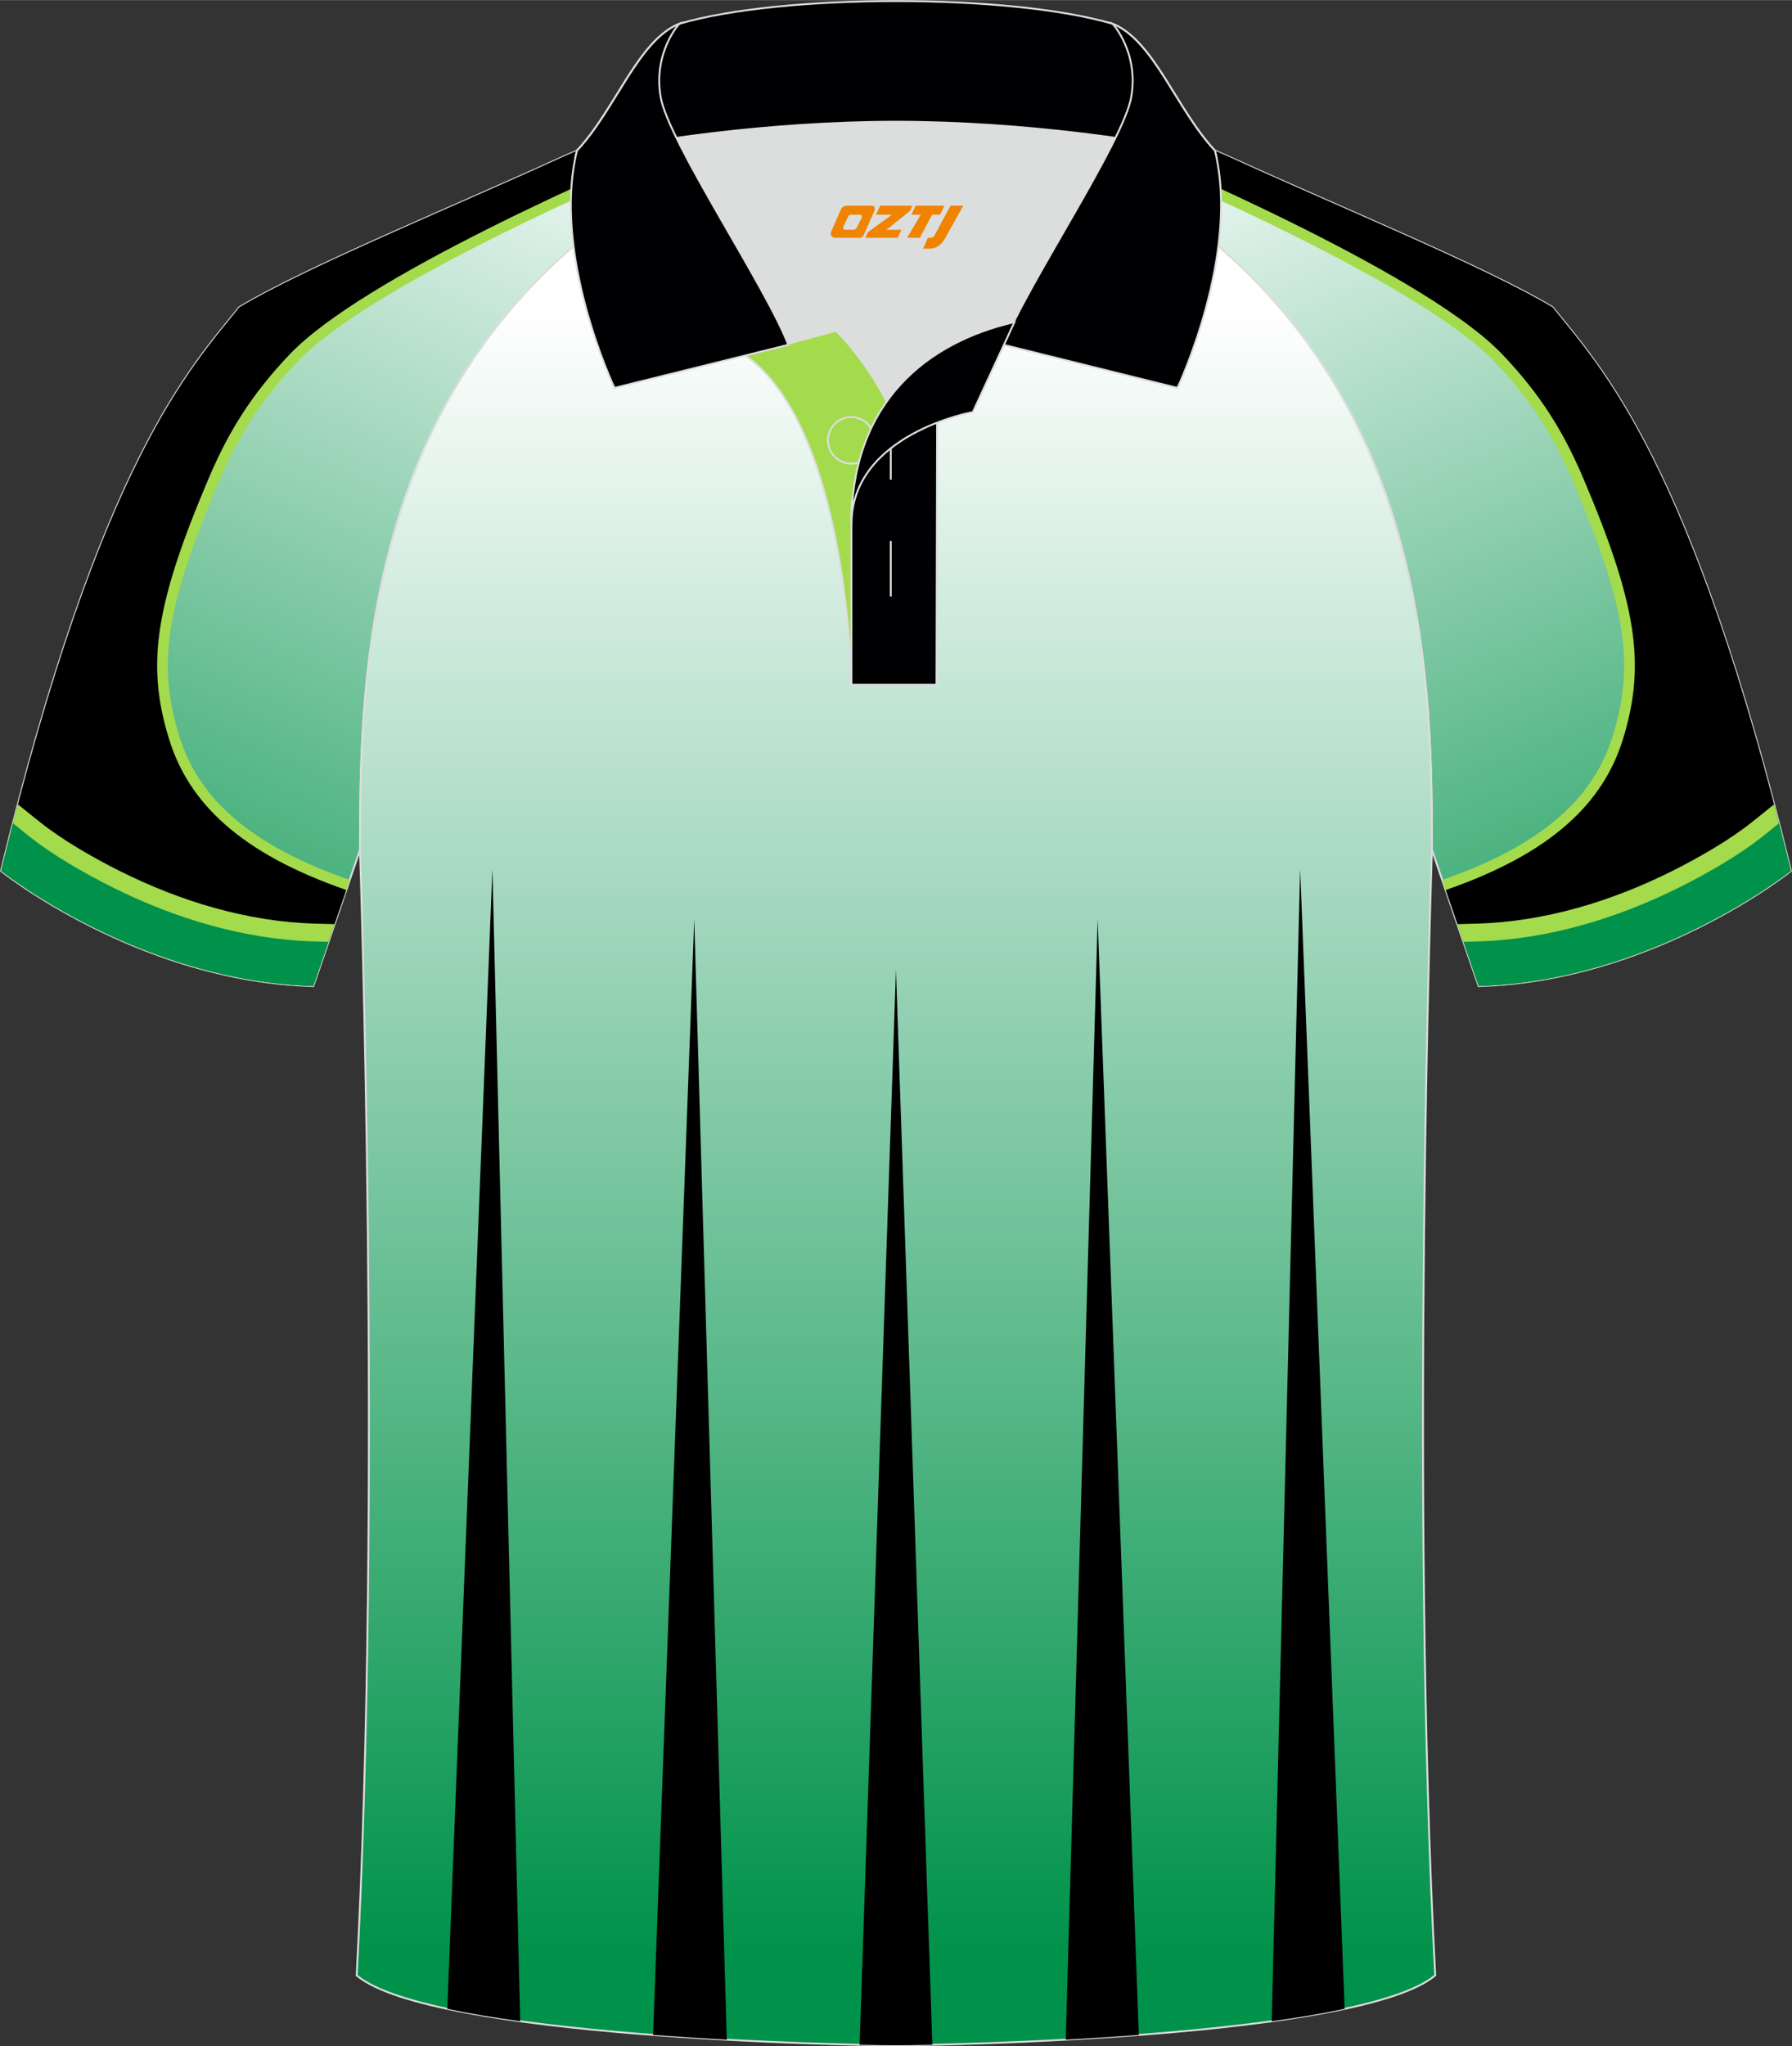
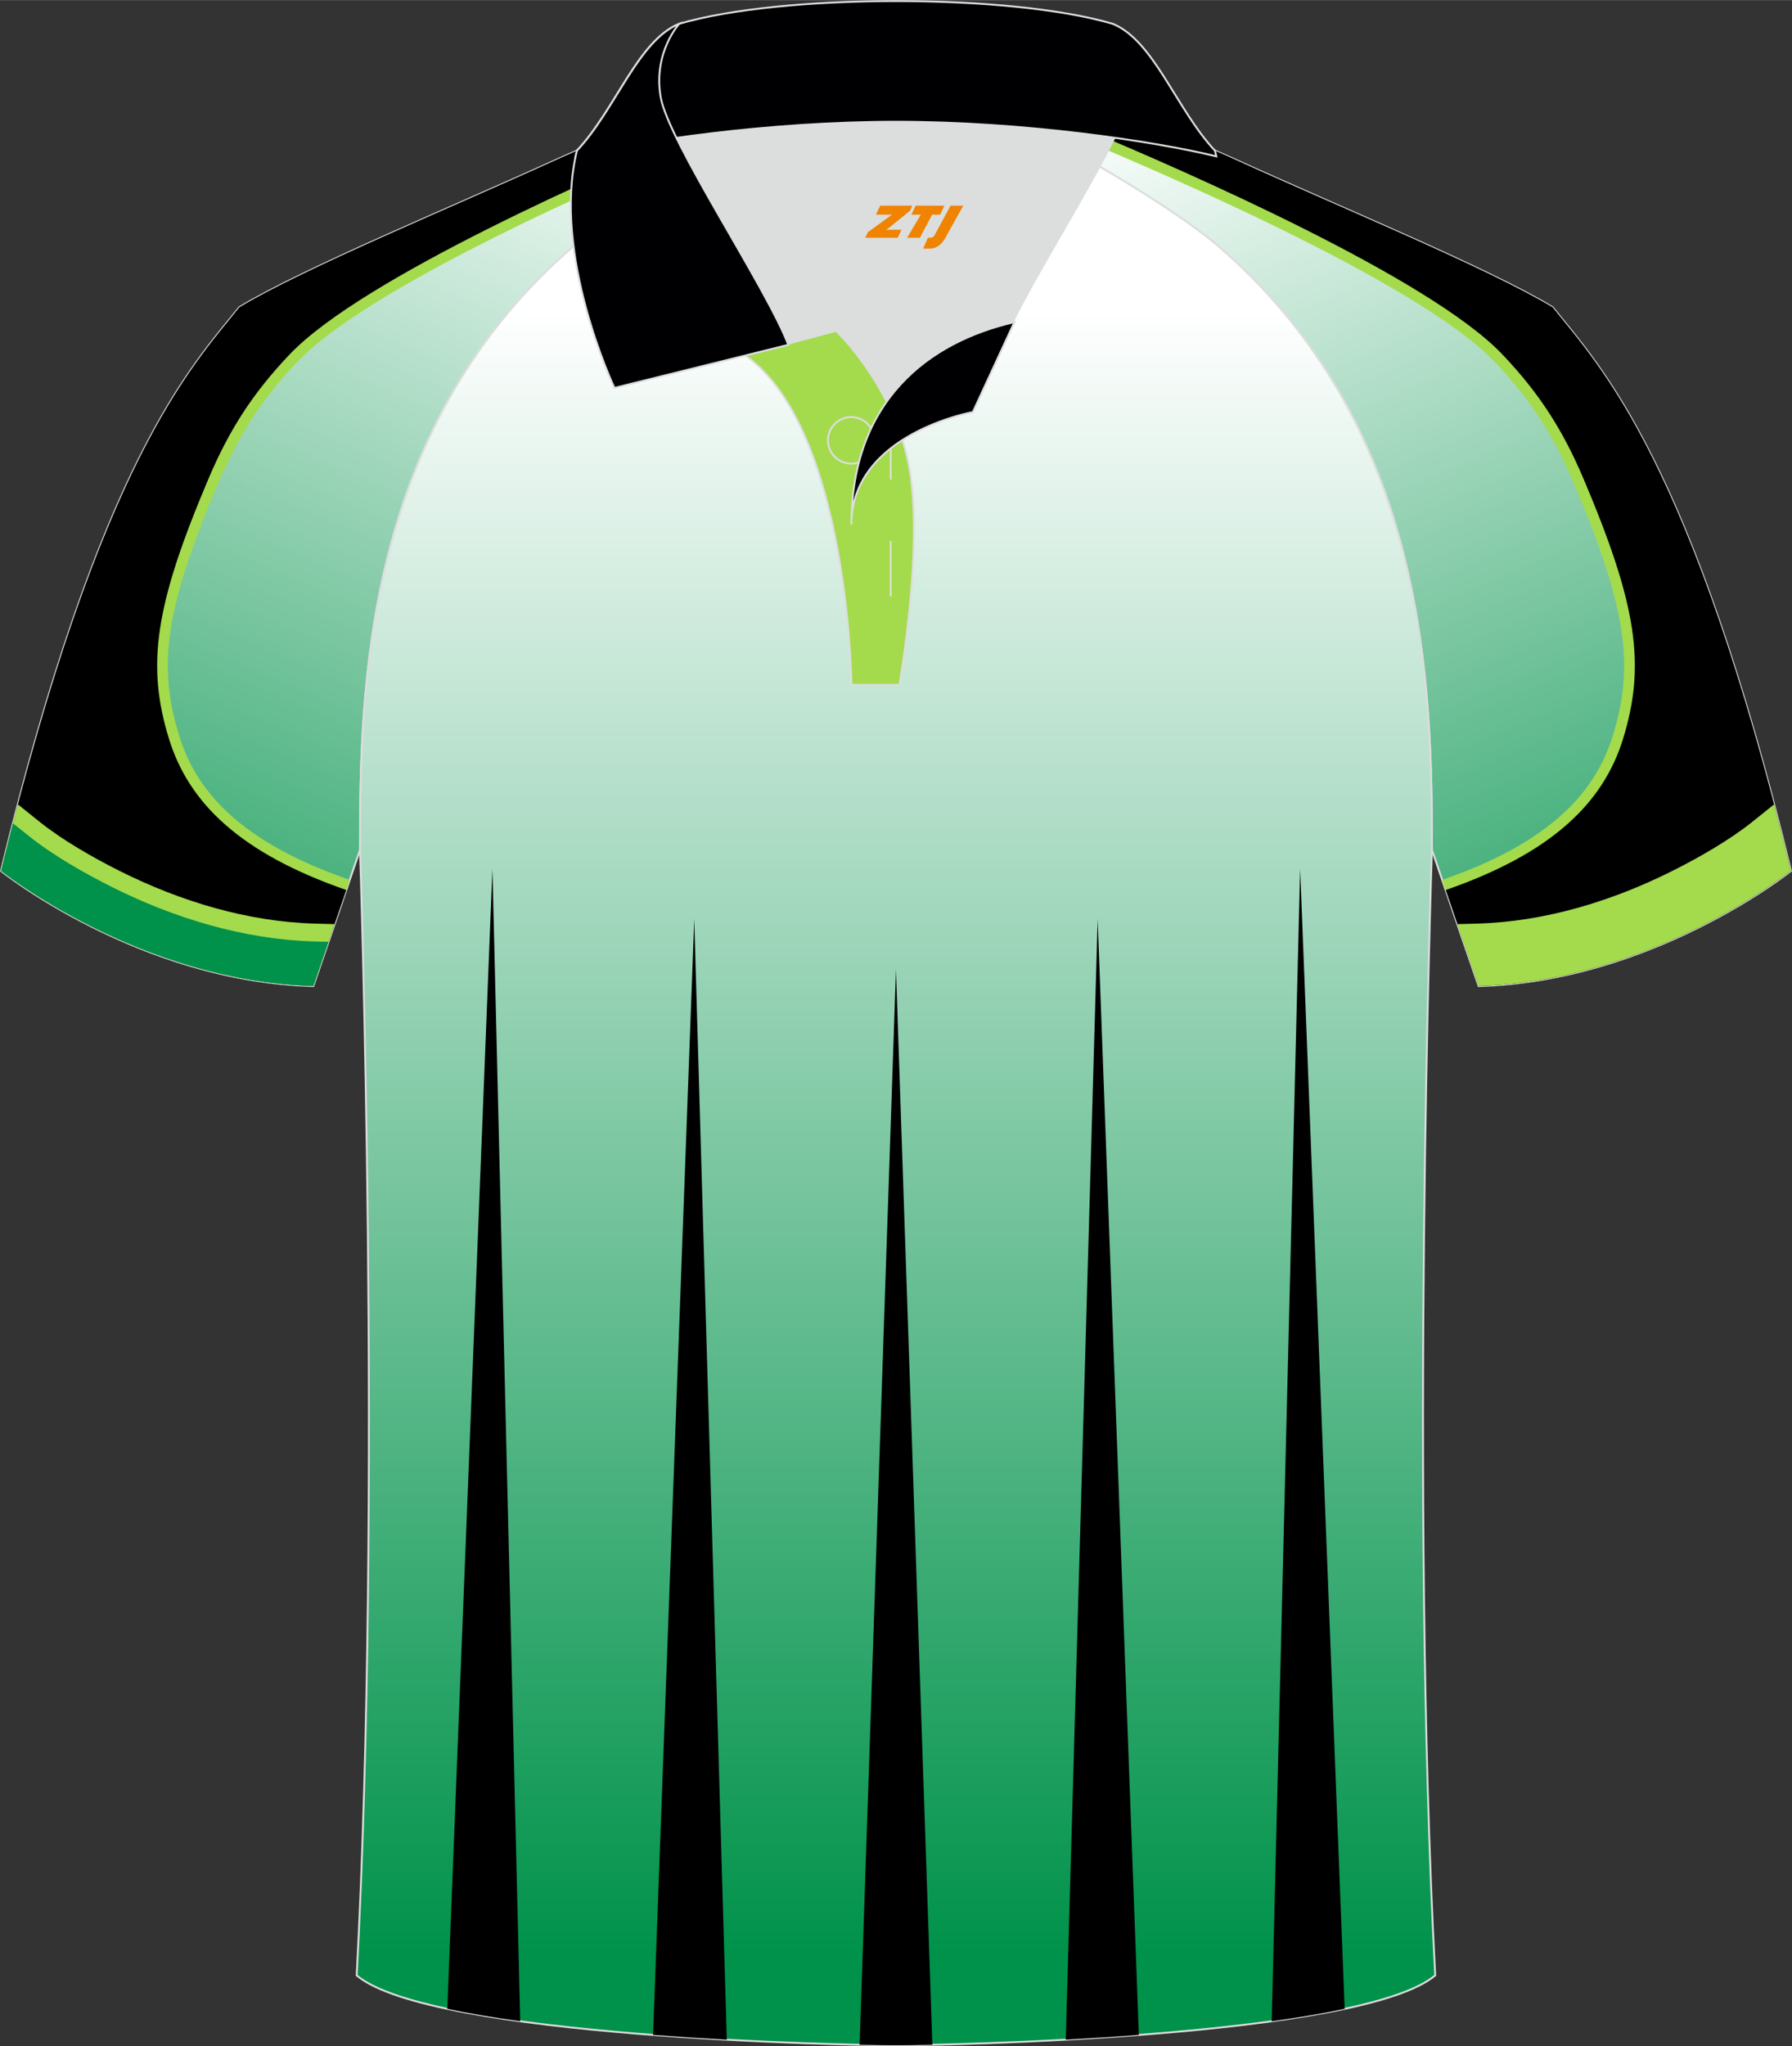
<svg xmlns="http://www.w3.org/2000/svg" version="1.1" id="图层_1" x="0px" y="0px" width="379.8px" height="433.5px" viewBox="0 0 379.96 433.64" enable-background="new 0 0 379.96 433.64" xml:space="preserve">
  <rect x="0" y="0" width="379.96" height="433.64" fill="#333333" stroke="none" />
  <g>
    <linearGradient id="SVGID_1_" gradientUnits="userSpaceOnUse" x1="398.631" y1="424.751" x2="297.524" y2="188.07" gradientTransform="matrix(-1 0 0 -1 660.319 433.89)">
      <stop offset="0" style="stop-color:#FFFFFF" />
      <stop offset="1" style="stop-color:#00924A" />
    </linearGradient>
    <path fill-rule="evenodd" clip-rule="evenodd" fill="url(#SVGID_1_)" stroke="#DCDDDD" stroke-width="0.4" stroke-miterlimit="22.926" d="   M217.7,26.93c13.18,6.43,33.85,18.95,41.87,26.31c43.02,38.02,44.05,92.19,44.05,126.87c2.73,8.02,9.9,28.84,9.9,28.84   c37.02-1.02,66.21-24.4,66.21-24.4c-21.16-87.02-40.28-106.64-50.52-119.44c-13.68-8.26-45.43-21.32-67.38-31.34   c-5.86-2.66-10.73-4.58-15.06-5.95L217.7,26.93z" />
    <path fill-rule="evenodd" clip-rule="evenodd" fill="#A3DB4C" d="M223.55,27.11c16.94,6.92,76.65,32.07,93.28,49.47   c3.94,4.13,7.11,8.12,9.8,12.26c2.68,4.15,4.9,8.48,6.96,13.31c5.67,13.32,8.94,23.07,10.19,31.37c1.23,8.13,0.5,14.9-1.82,22.4   c-2.28,7.39-6.69,13.87-14.14,19.47c-5.54,4.17-12.77,7.86-22.03,11.06l1.47,4.28c9.72-3.37,17.35-7.28,23.27-11.73   c8.28-6.22,13.2-13.48,15.75-21.76c2.52-8.17,3.31-15.54,1.98-24.4c-1.31-8.69-4.68-18.77-10.51-32.47   c-2.15-5.05-4.49-9.61-7.33-14.01c-2.84-4.39-6.17-8.59-10.31-12.92c-14.51-15.19-59.78-35.7-83.9-45.96L223.55,27.11z" />
    <path fill-rule="evenodd" clip-rule="evenodd" d="M229.94,27.3c21.9,9.14,73.15,31.61,88.54,47.72   c8.08,8.46,12.99,16.37,17.2,26.25c11.49,27.02,13.28,39.65,8.45,55.32c-4.18,13.54-15.08,24.21-37.59,32.01   c3.13,9.14,6.99,20.35,6.99,20.35c37.02-1.02,66.21-24.4,66.21-24.4c-21.16-87.02-40.28-106.64-50.52-119.44   c-13.68-8.26-45.43-21.32-67.38-31.34c-5.86-2.66-10.73-4.58-15.06-5.95L229.94,27.3z" />
    <path fill-rule="evenodd" clip-rule="evenodd" fill="#A3DB4C" d="M371.46,174.22c-4.83,3.86-11.47,7.64-16.96,10.38   c-12.78,6.39-27,10.73-41.35,11.12l-4.15,0.11c2.38,6.93,4.51,13.11,4.51,13.11c37.02-1.02,66.21-24.4,66.21-24.4   c-1.19-4.91-2.38-9.6-3.56-14.09L371.46,174.22z" />
-     <path fill-rule="evenodd" clip-rule="evenodd" fill="#00924A" d="M373.82,177.17c-5.04,4.04-11.9,7.94-17.63,10.81   c-13.28,6.64-28.03,11.11-42.94,11.52l-2.96,0.08l3.22,9.36c37.02-1.02,66.21-24.4,66.21-24.4c-0.84-3.47-1.68-6.82-2.52-10.08   L373.82,177.17z" />
    <linearGradient id="SVGID_2_" gradientUnits="userSpaceOnUse" x1="118.271" y1="424.751" x2="17.164" y2="188.07" gradientTransform="matrix(1 0 0 -1 0 433.89)">
      <stop offset="0" style="stop-color:#FFFFFF" />
      <stop offset="1" style="stop-color:#00924A" />
    </linearGradient>
    <path fill-rule="evenodd" clip-rule="evenodd" fill="url(#SVGID_2_)" stroke="#DCDDDD" stroke-width="0.4" stroke-miterlimit="22.926" d="   M133.18,27.82c-4.33,1.37-9.2,3.29-15.06,5.95c-21.95,10.02-53.7,23.08-67.38,31.34C40.5,77.91,21.38,97.53,0.22,184.55   c0,0,29.19,23.38,66.21,24.4c0,0,7.17-20.82,9.9-28.84c0-34.68,1.03-88.85,44.05-126.87c8.02-7.36,28.69-19.88,41.87-26.31   L133.18,27.82z" />
    <path fill-rule="evenodd" clip-rule="evenodd" fill="#A3DB4C" d="M156.4,27.11c-16.94,6.92-76.65,32.07-93.28,49.47   c-3.94,4.13-7.11,8.12-9.8,12.26c-2.68,4.15-4.9,8.48-6.96,13.31c-5.67,13.32-8.94,23.07-10.19,31.37   c-1.22,8.13-0.5,14.9,1.82,22.4c2.28,7.39,6.69,13.87,14.14,19.47c5.54,4.17,12.77,7.86,22.03,11.06l-1.47,4.28   c-9.72-3.37-17.35-7.28-23.27-11.73c-8.28-6.22-13.2-13.48-15.75-21.76c-2.52-8.17-3.31-15.54-1.98-24.4   c1.31-8.69,4.68-18.77,10.51-32.47c2.15-5.05,4.49-9.61,7.33-14.01c2.84-4.39,6.17-8.59,10.31-12.92   c14.51-15.19,59.78-35.7,83.9-45.96L156.4,27.11z" />
    <path fill-rule="evenodd" clip-rule="evenodd" d="M150.02,27.3c-21.9,9.14-73.15,31.61-88.54,47.72   c-8.08,8.46-12.99,16.37-17.2,26.25C32.79,128.3,31,140.93,35.84,156.59c4.18,13.54,15.08,24.21,37.59,32.01   c-3.13,9.14-6.99,20.35-6.99,20.35c-37.02-1.02-66.21-24.4-66.21-24.4C21.38,97.53,40.5,77.91,50.74,65.11   c13.68-8.26,45.43-21.32,67.38-31.34c5.86-2.66,10.73-4.58,15.06-5.95L150.02,27.3z" />
    <path fill-rule="evenodd" clip-rule="evenodd" fill="#A3DB4C" d="M8.49,174.22c4.83,3.86,11.47,7.64,16.96,10.38   c12.78,6.39,27,10.73,41.35,11.12l4.15,0.11c-2.38,6.93-4.51,13.11-4.51,13.11c-37.02-1.02-66.21-24.4-66.21-24.4   c1.19-4.91,2.38-9.6,3.56-14.09L8.49,174.22z" />
    <path fill-rule="evenodd" clip-rule="evenodd" fill="#00924A" d="M6.13,177.17c5.04,4.04,11.9,7.94,17.63,10.81   c13.28,6.64,28.03,11.11,42.94,11.52l2.96,0.08l-3.22,9.36c-37.02-1.02-66.21-24.4-66.21-24.4c0.84-3.47,1.68-6.82,2.52-10.08   L6.13,177.17z" />
    <linearGradient id="SVGID_3_" gradientUnits="userSpaceOnUse" x1="189.974" y1="368.511" x2="189.974" y2="19.986" gradientTransform="matrix(1 0 0 -1 0 433.89)">
      <stop offset="0" style="stop-color:#FFFFFF" />
      <stop offset="1" style="stop-color:#00924A" />
    </linearGradient>
    <path fill-rule="evenodd" clip-rule="evenodd" fill="url(#SVGID_3_)" stroke="#DCDDDD" stroke-width="0.4" stroke-miterlimit="22.926" d="   M76.33,180.12c0,0.08,4.68,137.18-0.7,238.51c15.6,13.14,104.62,14.84,114.34,14.81c9.72,0.03,98.74-1.67,114.34-14.82   c-5.38-101.35-0.7-238.49-0.7-238.51l0,0c0-34.68-1.03-88.85-44.05-126.87c-7.66-7.03-26.88-18.77-40.06-25.42l-59.04-0.01   c-13.19,6.64-32.42,18.39-40.08,25.43C77.36,91.27,76.33,145.44,76.33,180.12L76.33,180.12z" />
    <path fill-rule="evenodd" clip-rule="evenodd" fill="#DCDDDD" d="M187.99,85.11c6.44-9.11,16.35-14.37,26.94-16.84   c5.24-10.64,16.09-27.82,21.62-39.14c-26.77-6.51-66.39-6.51-93.16,0c6.43,13.14,20,34.17,23.66,43.71l10.22-2.75   C177.27,70.09,183.27,75.76,187.99,85.11z" />
    <path fill-rule="evenodd" clip-rule="evenodd" fill="#A3DB4C" stroke="#DCDDDD" stroke-width="0.4" stroke-miterlimit="22.926" d="   M158.01,75.28l19.26-5.19c0,0,11.75,11.1,15.3,27.84s-1.86,47.18-1.86,47.18h-10.18C180.53,145.1,180,90.85,158.01,75.28z" />
-     <path fill-rule="evenodd" clip-rule="evenodd" fill="#000003" stroke="#DCDDDD" stroke-width="0.4" stroke-miterlimit="22.926" d="   M180.53,107.56v37.54h18.04l0.14-60.77C189.87,87.24,181.02,98.77,180.53,107.56z" />
    <path fill-rule="evenodd" clip-rule="evenodd" fill="#000003" stroke="#DCDDDD" stroke-width="0.4" stroke-miterlimit="22.926" d="   M122.05,33.11c13.39-3.26,40.91-7.33,67.92-7.33c27,0,54.53,4.07,67.92,7.33l-0.28-1.2c-8.22-8.78-12.93-23.33-21.69-26.89   c-10.94-3.21-28.44-4.82-45.95-4.82s-35.01,1.61-45.95,4.82c-8.77,3.57-13.47,18.11-21.69,26.89L122.05,33.11z" />
    <path fill-rule="evenodd" clip-rule="evenodd" fill="#000003" stroke="#DCDDDD" stroke-width="0.4" stroke-miterlimit="22.926" d="   M144.02,5.02c0,0-5.58,6.05-3.94,15.53c1.63,9.49,22.57,40.53,27.06,52.51l-36.86,9.13c0,0-13.39-28.22-7.95-50.28   C130.56,23.14,135.26,8.59,144.02,5.02z" />
-     <path fill-rule="evenodd" clip-rule="evenodd" fill="#000003" stroke="#DCDDDD" stroke-width="0.4" stroke-miterlimit="22.926" d="   M235.92,5.02c0,0,5.58,6.05,3.94,15.53c-1.63,9.49-22.57,40.53-27.06,52.51l36.86,9.13c0,0,13.39-28.22,7.95-50.28   C249.39,23.14,244.68,8.59,235.92,5.02z" />
    <path fill="none" stroke="#DCDDDD" stroke-width="0.4" stroke-miterlimit="22.926" d="M180.48,98.23   c2.72,0,4.93-2.21,4.93-4.93s-2.21-4.93-4.93-4.93c-2.72,0-4.93,2.21-4.93,4.93C175.55,96.02,177.77,98.23,180.48,98.23z" />
    <line fill="none" stroke="#DCDDDD" stroke-width="0.4" stroke-miterlimit="22.926" x1="188.87" y1="114.63" x2="188.87" y2="126.38" />
    <line fill="none" stroke="#DCDDDD" stroke-width="0.4" stroke-miterlimit="22.926" x1="188.87" y1="89.87" x2="188.87" y2="101.63" />
    <path fill-rule="evenodd" clip-rule="evenodd" fill="#000003" stroke="#DCDDDD" stroke-width="0.4" stroke-miterlimit="22.926" d="   M215.09,68.24l-8.81,19.07c0,0-25.75,4.58-25.75,23.82C180.53,84.95,196.81,72.44,215.09,68.24z" />
    <path fill-rule="evenodd" clip-rule="evenodd" fill="#000001" d="M197.69,433.33l-7.72-227.87l-7.71,227.87   c3.72,0.08,6.42,0.11,7.71,0.1C191.26,433.44,193.96,433.41,197.69,433.33z" />
    <path fill-rule="evenodd" clip-rule="evenodd" fill="#000001" d="M241.47,431.24l-8.73-236.47l-6.77,237.47   C230.96,431.97,236.18,431.64,241.47,431.24z" />
    <path fill-rule="evenodd" clip-rule="evenodd" fill="#000001" d="M285.11,425.71l-9.44-241.63l-6.03,244.27   C275.18,427.58,280.42,426.71,285.11,425.71z" />
    <path fill-rule="evenodd" clip-rule="evenodd" fill="#000001" d="M138.47,431.24l8.73-236.47l6.9,237.48   C149.07,431.98,143.81,431.64,138.47,431.24z" />
    <path fill-rule="evenodd" clip-rule="evenodd" fill="#000001" d="M94.84,425.71l9.57-241.64l5.89,244.27   C104.77,427.58,99.53,426.71,94.84,425.71z" />
  </g>
  <g>
    <path fill="#F08300" d="M201.54,43.57l-3.4,6.3c-0.2,0.3-0.5,0.5-0.8,0.5h-0.6l-1,2.3h1.2c2,0.1,3.2-1.5,3.9-3L204.24,43.57h-2.5L201.54,43.57z" />
    <polygon fill="#F08300" points="194.34,43.57 ,200.24,43.57 ,199.34,45.47 ,197.64,45.47 ,195.04,50.37 ,192.34,50.37 ,195.24,45.47 ,193.24,45.47 ,194.14,43.57" />
    <polygon fill="#F08300" points="188.34,48.67 ,187.84,48.67 ,188.34,48.37 ,192.94,44.67 ,193.44,43.57 ,186.64,43.57 ,186.34,44.17 ,185.74,45.47 ,188.54,45.47 ,189.14,45.47 ,184.04,49.17    ,183.44,50.37 ,190.04,50.37 ,190.34,50.37 ,191.14,48.67" />
-     <path fill="#F08300" d="M184.84,43.57H179.54C179.04,43.57,178.54,43.87,178.34,44.27L176.24,49.07C175.94,49.67,176.34,50.37,177.04,50.37h5.2c0.4,0,0.7-0.2,0.9-0.6L185.44,44.57C185.64,44.07,185.34,43.57,184.84,43.57z M182.74,46.07L181.64,48.27C181.44,48.57,181.14,48.67,181.04,48.67l-1.8,0C179.04,48.67,178.64,48.57,178.84,47.97l1-2.1c0.1-0.3,0.4-0.4,0.7-0.4h1.9   C182.64,45.47,182.84,45.77,182.74,46.07z" />
  </g>
</svg>